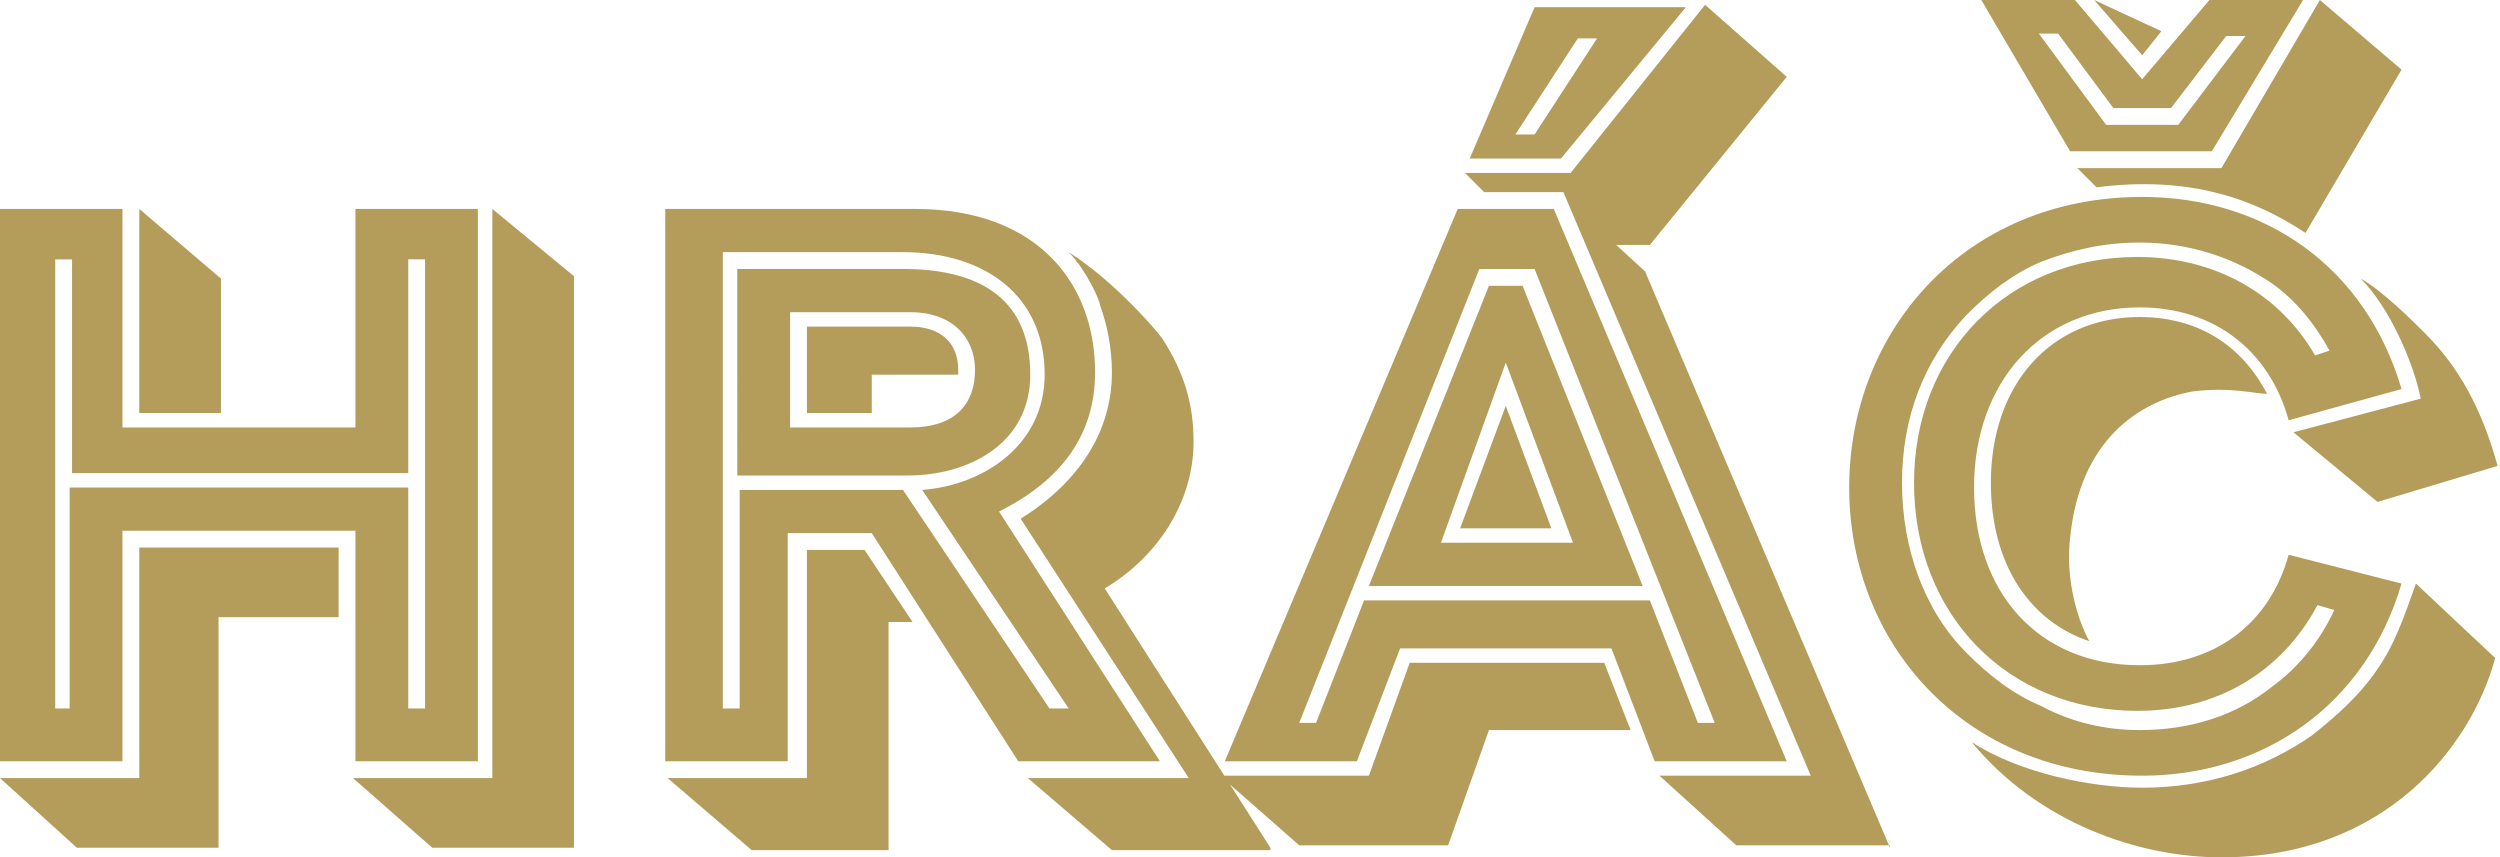
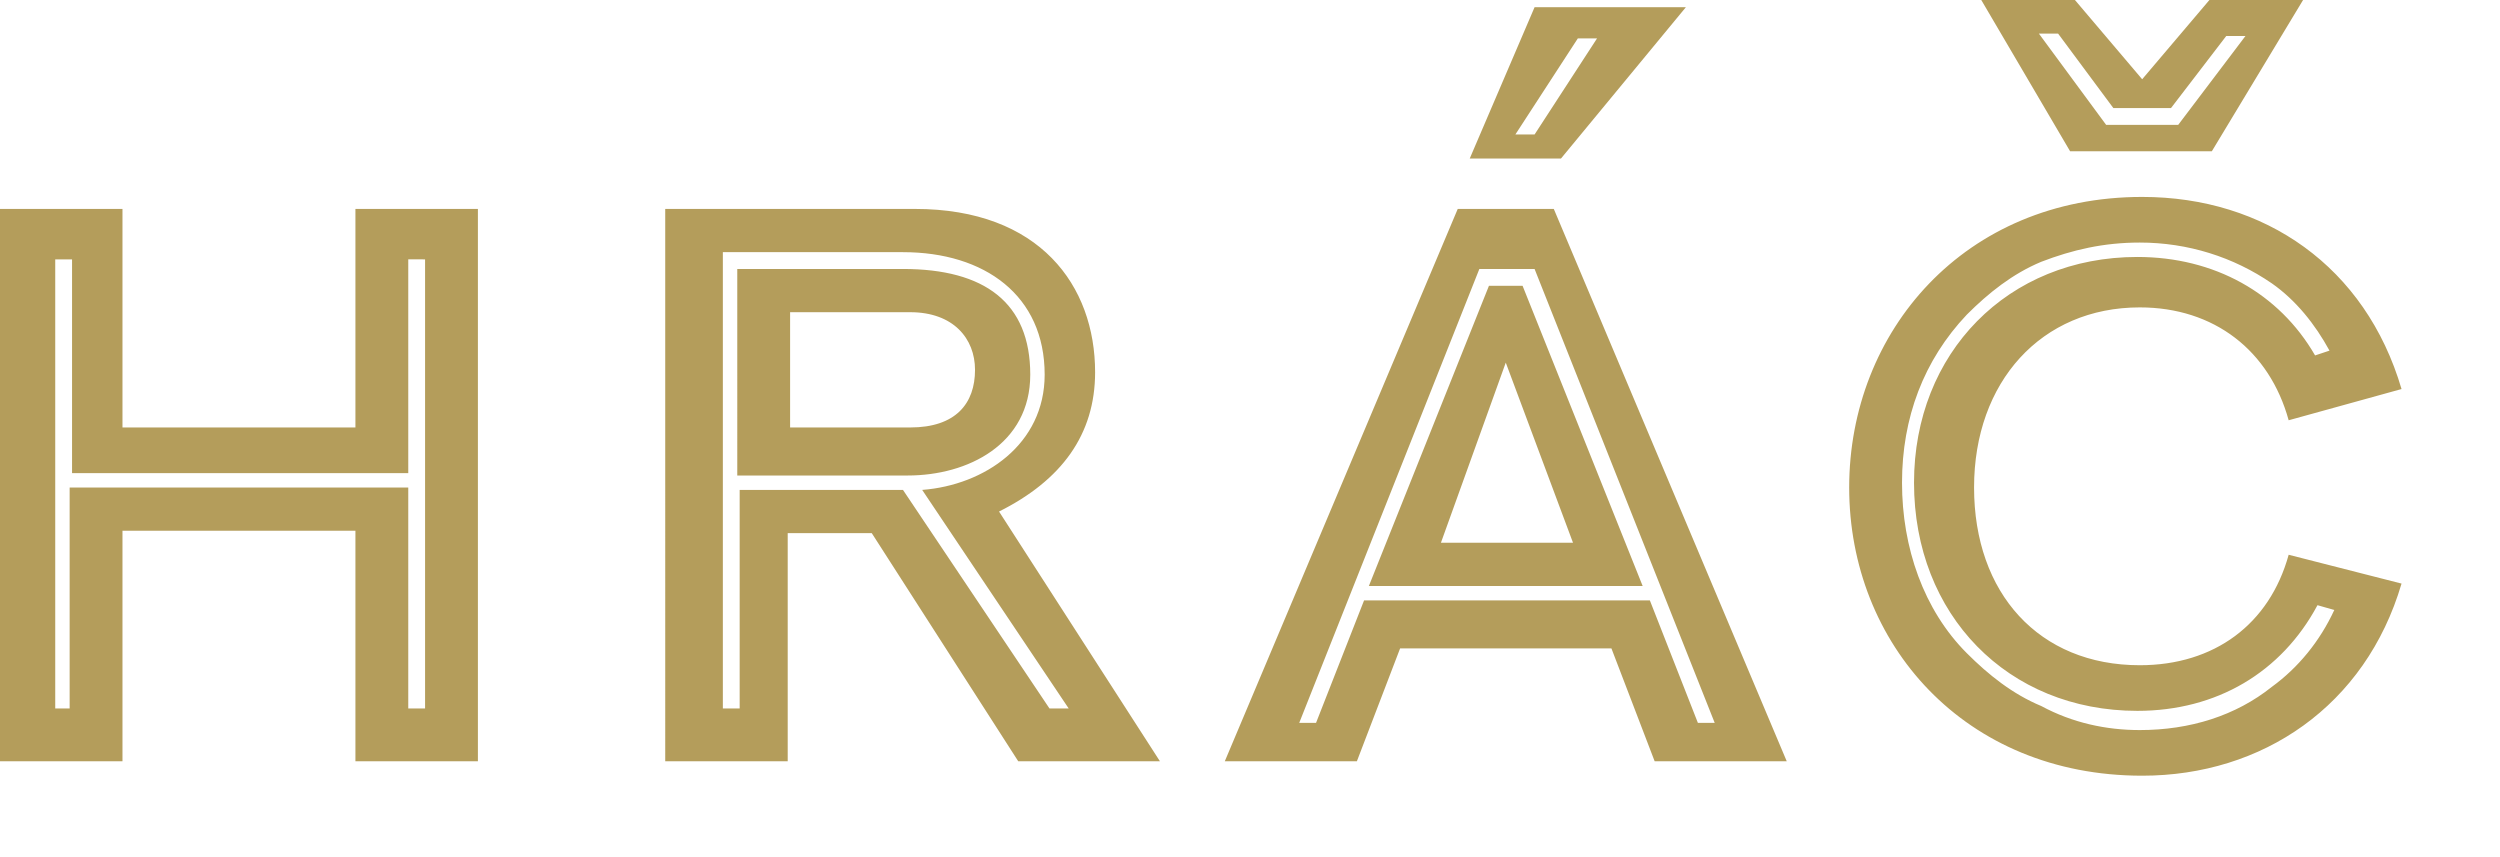
<svg xmlns="http://www.w3.org/2000/svg" version="1.1" id="Vrstva_1" x="0px" y="0px" viewBox="0 0 104.1 35.7" style="enable-background:new 0 0 104.1 35.7;" xml:space="preserve">
  <style type="text/css">
	.st0{fill:#B49D5B;}
	.st1{clip-path:url(#SVGID_00000006674898833995795220000005213043042981298317_);fill:#B49D5B;}
</style>
  <g>
    <path class="st0" d="M89.1,30.4c2.1,0,4-0.6,5.5-1.8c1.1-0.8,2-1.9,2.6-3.2l-0.7-0.2c-1.5,2.8-4.2,4.4-7.5,4.4   c-5.4,0-9.3-4-9.3-9.5c0-5.4,3.9-9.4,9.3-9.4c3.2,0,5.9,1.5,7.4,4.1l0.6-0.2c-0.6-1.1-1.4-2.1-2.4-2.8c-1.6-1.1-3.5-1.7-5.5-1.7   c-1.5,0-2.8,0.3-4.1,0.8c-1.2,0.5-2.2,1.3-3.1,2.2c-1.8,1.9-2.7,4.3-2.7,7c0,2.7,0.9,5.3,2.7,7.1c0.9,0.9,1.9,1.7,3.1,2.2   C86.3,30.1,87.7,30.4,89.1,30.4 M89.2,8.2c5.1,0,9.3,2.9,10.8,8l-4.7,1.3c-0.8-2.9-3.1-4.7-6.2-4.7c-4.1,0-6.9,3.1-6.9,7.5   c0,4.4,2.7,7.4,6.9,7.4c3.1,0,5.4-1.7,6.2-4.6l4.7,1.2c-1.5,5.1-5.8,8-10.8,8c-7.4,0-12.2-5.5-12.2-12S81.8,8.2,89.2,8.2 M87.7,5.2   h3l2.8-3.7h-0.8l-2.3,3H88l-2.3-3.1h-0.8L87.7,5.2z M92,0h3.9l-3.8,6.3h-5.9L82.5,0h3.9l2.8,3.3L92,0z M60,22.6h5.5l-2.8-7.5   L60,22.6z M68.4,24.4H57l5-12.5h1.4L68.4,24.4z M71.4,30.1h-0.7L68.7,25H56.8l-2,5.1h-0.7l7.5-18.9h2.3L71.4,30.1z M60.7,8.7   l-9.7,23h5.5l1.8-4.7h8.8l1.8,4.7h5.5l-9.7-23H60.7z M66.5,1.6l-2.6,4h-0.8l2.6-4H66.5z M70.2,0.3h-6.3l-2.7,6.3H65L70.2,0.3z    M32.9,17.9V13h5c1.8,0,2.7,1.1,2.7,2.4c0,1.4-0.8,2.4-2.7,2.4H32.9z M30.7,19.8h7.1c2.5,0,5.1-1.3,5.1-4.2c0-3-1.9-4.4-5.3-4.4   h-6.9V19.8z M37.6,20.4l6.1,9.1h0.8l-6.1-9.1c2.6-0.2,5.1-1.9,5.1-4.8c0-3.3-2.5-5.1-5.9-5.1h-7.5v19h0.7v-9.1H37.6z M27.8,8.7   h10.3c5.2,0,7.5,3.2,7.5,6.8c0,2.6-1.4,4.5-4,5.8l6.7,10.4h-5.9l-6.1-9.5h-3.5v9.5h-5.1V8.7z M17.7,10.8v18.7H17v-9.2H2.9v9.2H2.3   V10.8h0.7v8.9H17v-8.9H17.7z M14.8,22.1v9.6h5.1v-23h-5.1v9.1H5.1V8.7H0v23h5.1v-9.6H14.8z" />
-     <path class="st0" d="M103.9,27.4c-1,3.7-4.6,8.3-11.4,8.3c-3.4,0-7.6-1.4-10.4-4.8c2,1.3,5,1.9,7.1,1.9c2.7,0,5.1-0.8,7.1-2.2   c1-0.8,1.9-1.6,2.6-2.6c0.8-1.1,1.2-2.3,1.7-3.7L103.9,27.4z M91.3,16.3c-2.2,0.4-4.7,2-5.1,6.1c-0.2,1.7,0.3,3.4,0.8,4.3   c-2.4-0.8-4.1-3.1-4.1-6.6c0-4.1,2.5-6.9,6.2-6.9c2.1,0,4.1,0.9,5.3,3.2C93.9,16.4,92.9,16.1,91.3,16.3 M101,13.9   c1.7,1.7,2.5,3.7,3,5.5L99,20.9L95.5,18l5.3-1.4c-0.3-1.5-1.3-3.8-2.5-5C99.2,12.1,100.5,13.4,101,13.9 M90,1.3L87.2,0l2,2.3   L90,1.3z M100,2.9L96.6,0l-4.1,7h-6l0.8,0.8c3.9-0.5,6.6,0.5,8.7,1.9L100,2.9z M66.8,27.6h-8.1L57,32.3h-6.2l3.3,2.9h6.2l1.7-4.8   h5.9L66.8,27.6z M62.7,16.9L60.8,22h3.8L62.7,16.9z M78.7,35.3L68.5,11.3l-1.2-1.1h1.4l5.7-7l-3.4-3l-5.6,7H61l0.8,0.8h3.3   l10.3,24.3h-6.3l3.2,2.9H78.7z M36,22.9h-2.4v9.5h-5.8l3.5,3H37v-9.5h1L36,22.9z M33.6,13.6v3.6h2.7v-1.6h3.6v-0.2   c0-1.1-0.7-1.8-2-1.8H33.6z M52.9,35.3L46,24.5c2.2-1.3,3.7-3.6,3.7-6.1c0-1.6-0.4-2.9-1.3-4.3c-0.2-0.3-2-2.4-3.9-3.6   c0.7,0.7,1.3,2,1.3,2.2c0.3,0.8,0.5,1.8,0.5,2.8c0,2.5-1.4,4.6-3.8,6.1l7,10.8h-6.7l3.5,3H52.9z M14.1,22.8H5.8v9.6H0l3.2,2.9h5.9   v-9.6h5V22.8z M20.5,8.7v23.7h-5.8l3.3,2.9h5.9V11.5L20.5,8.7z M5.8,17.2h3.4v-5.6L5.8,8.7V17.2z" />
  </g>
</svg>